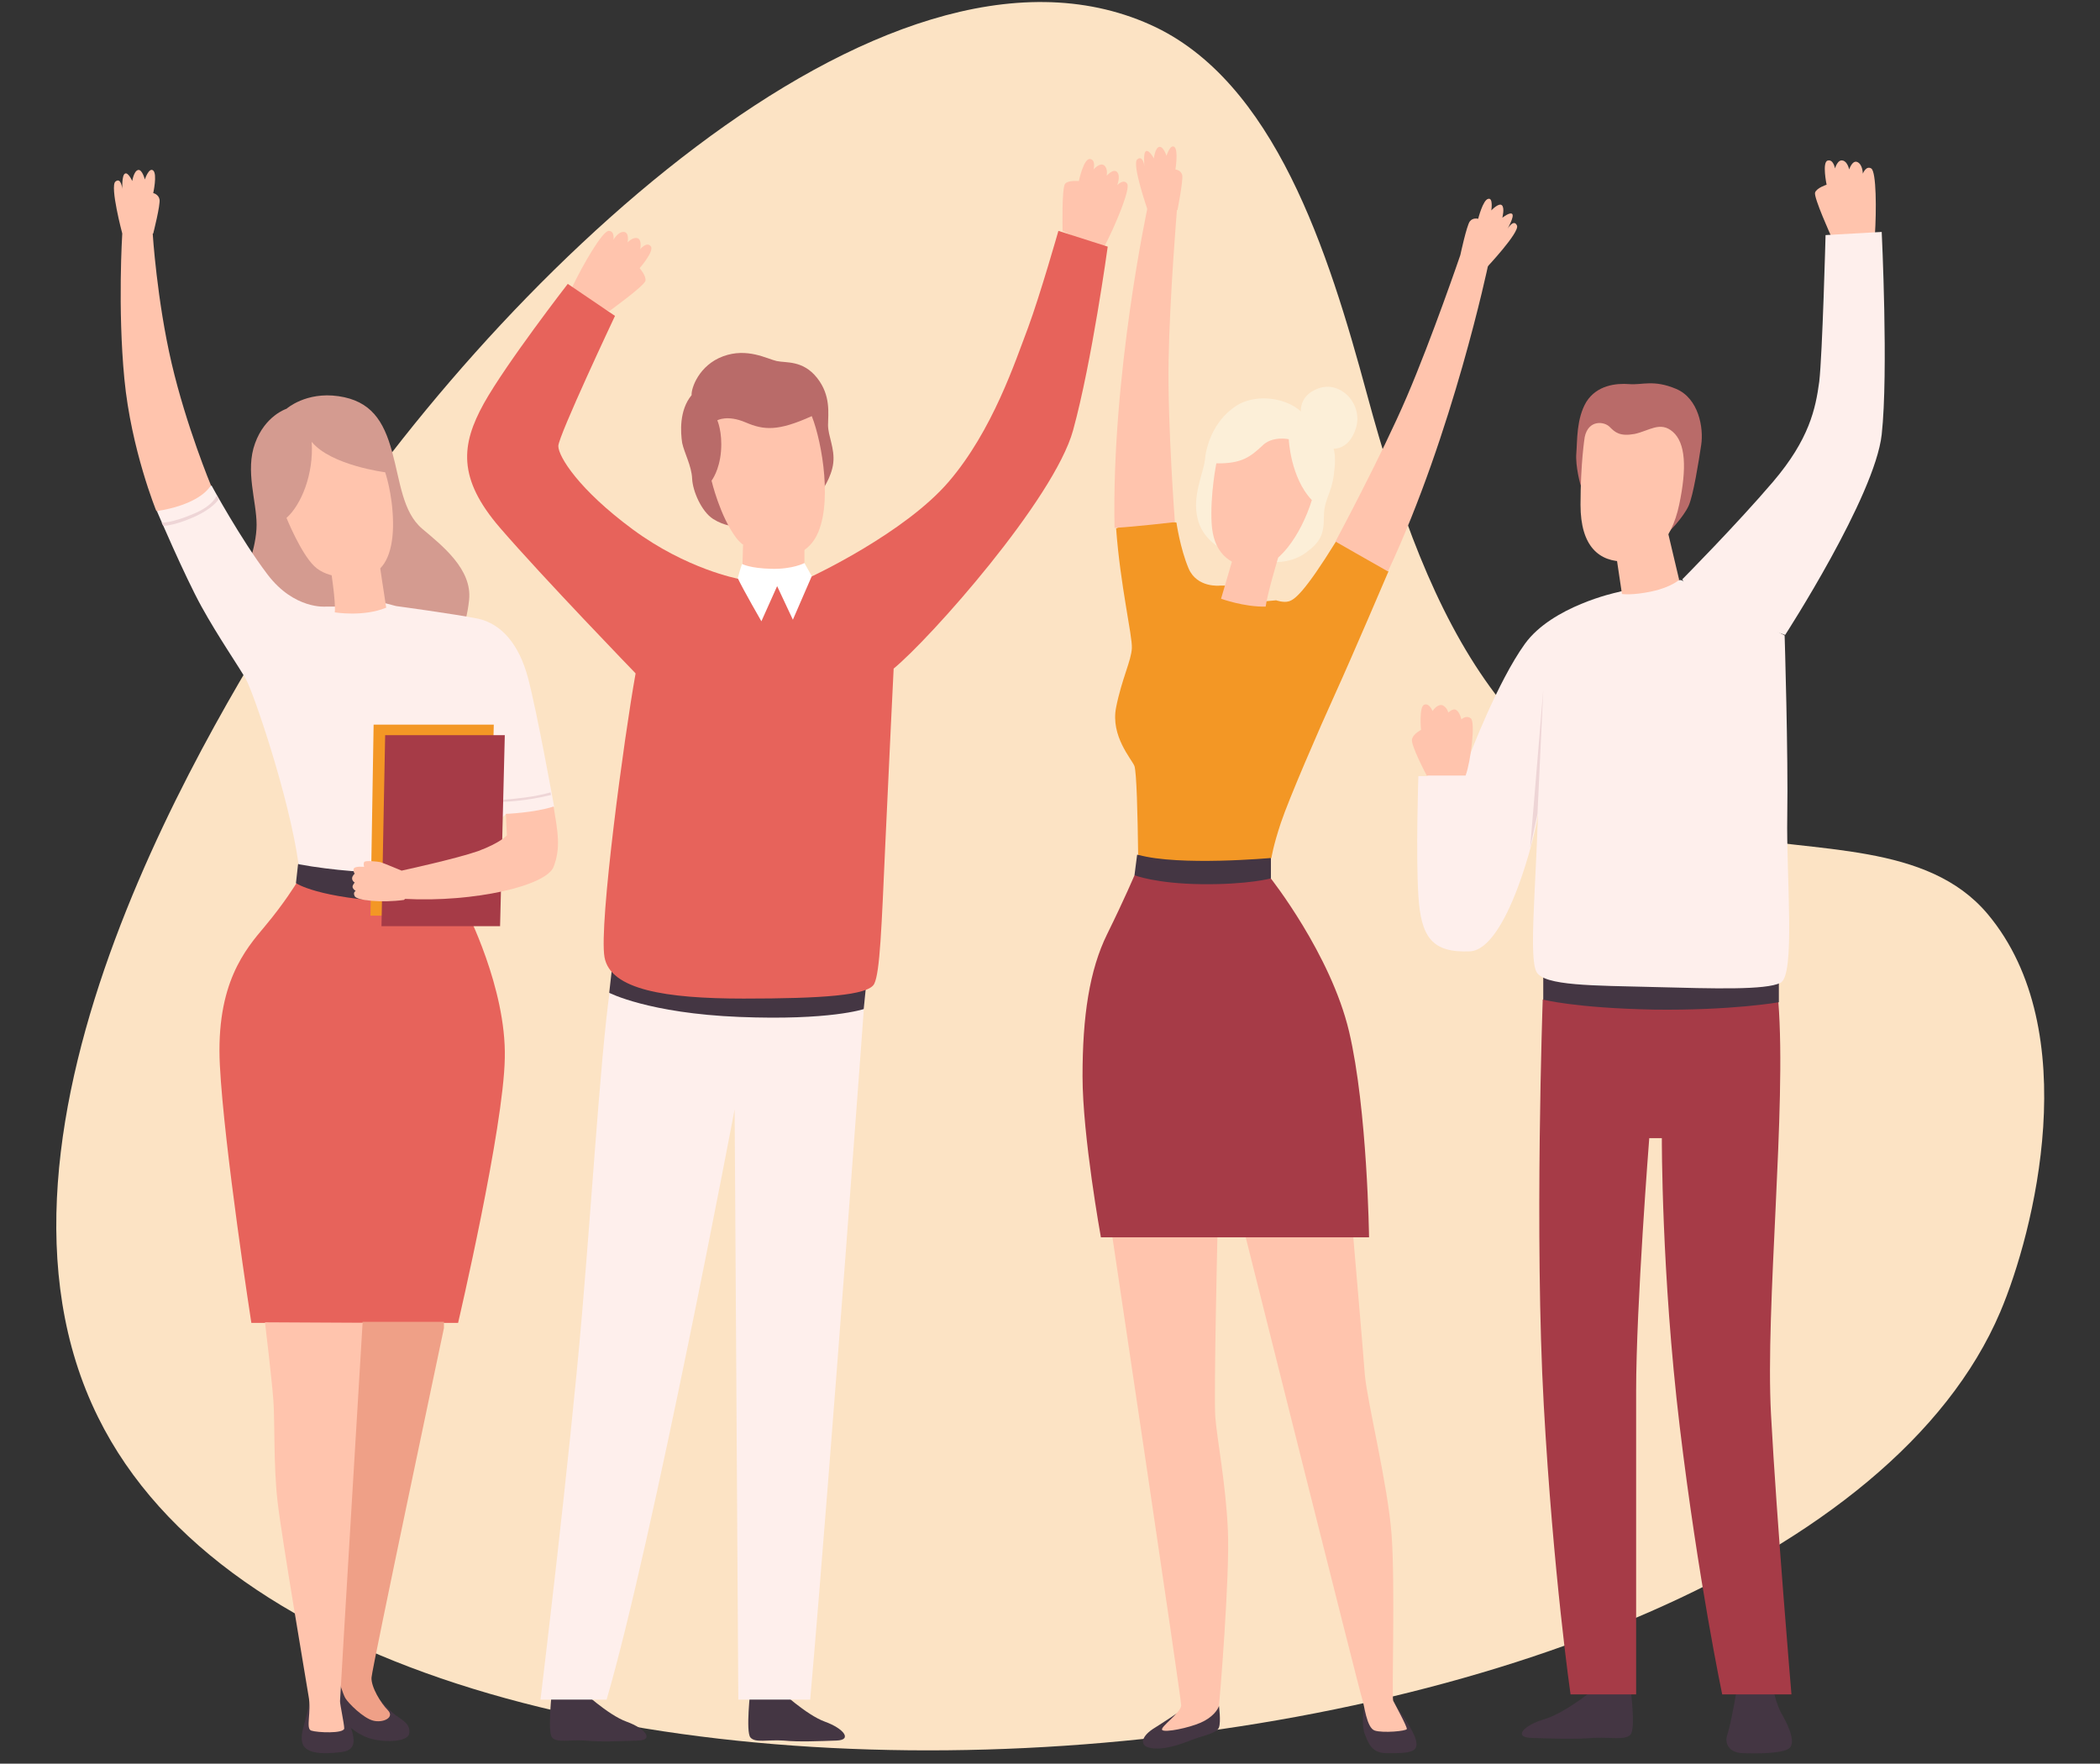
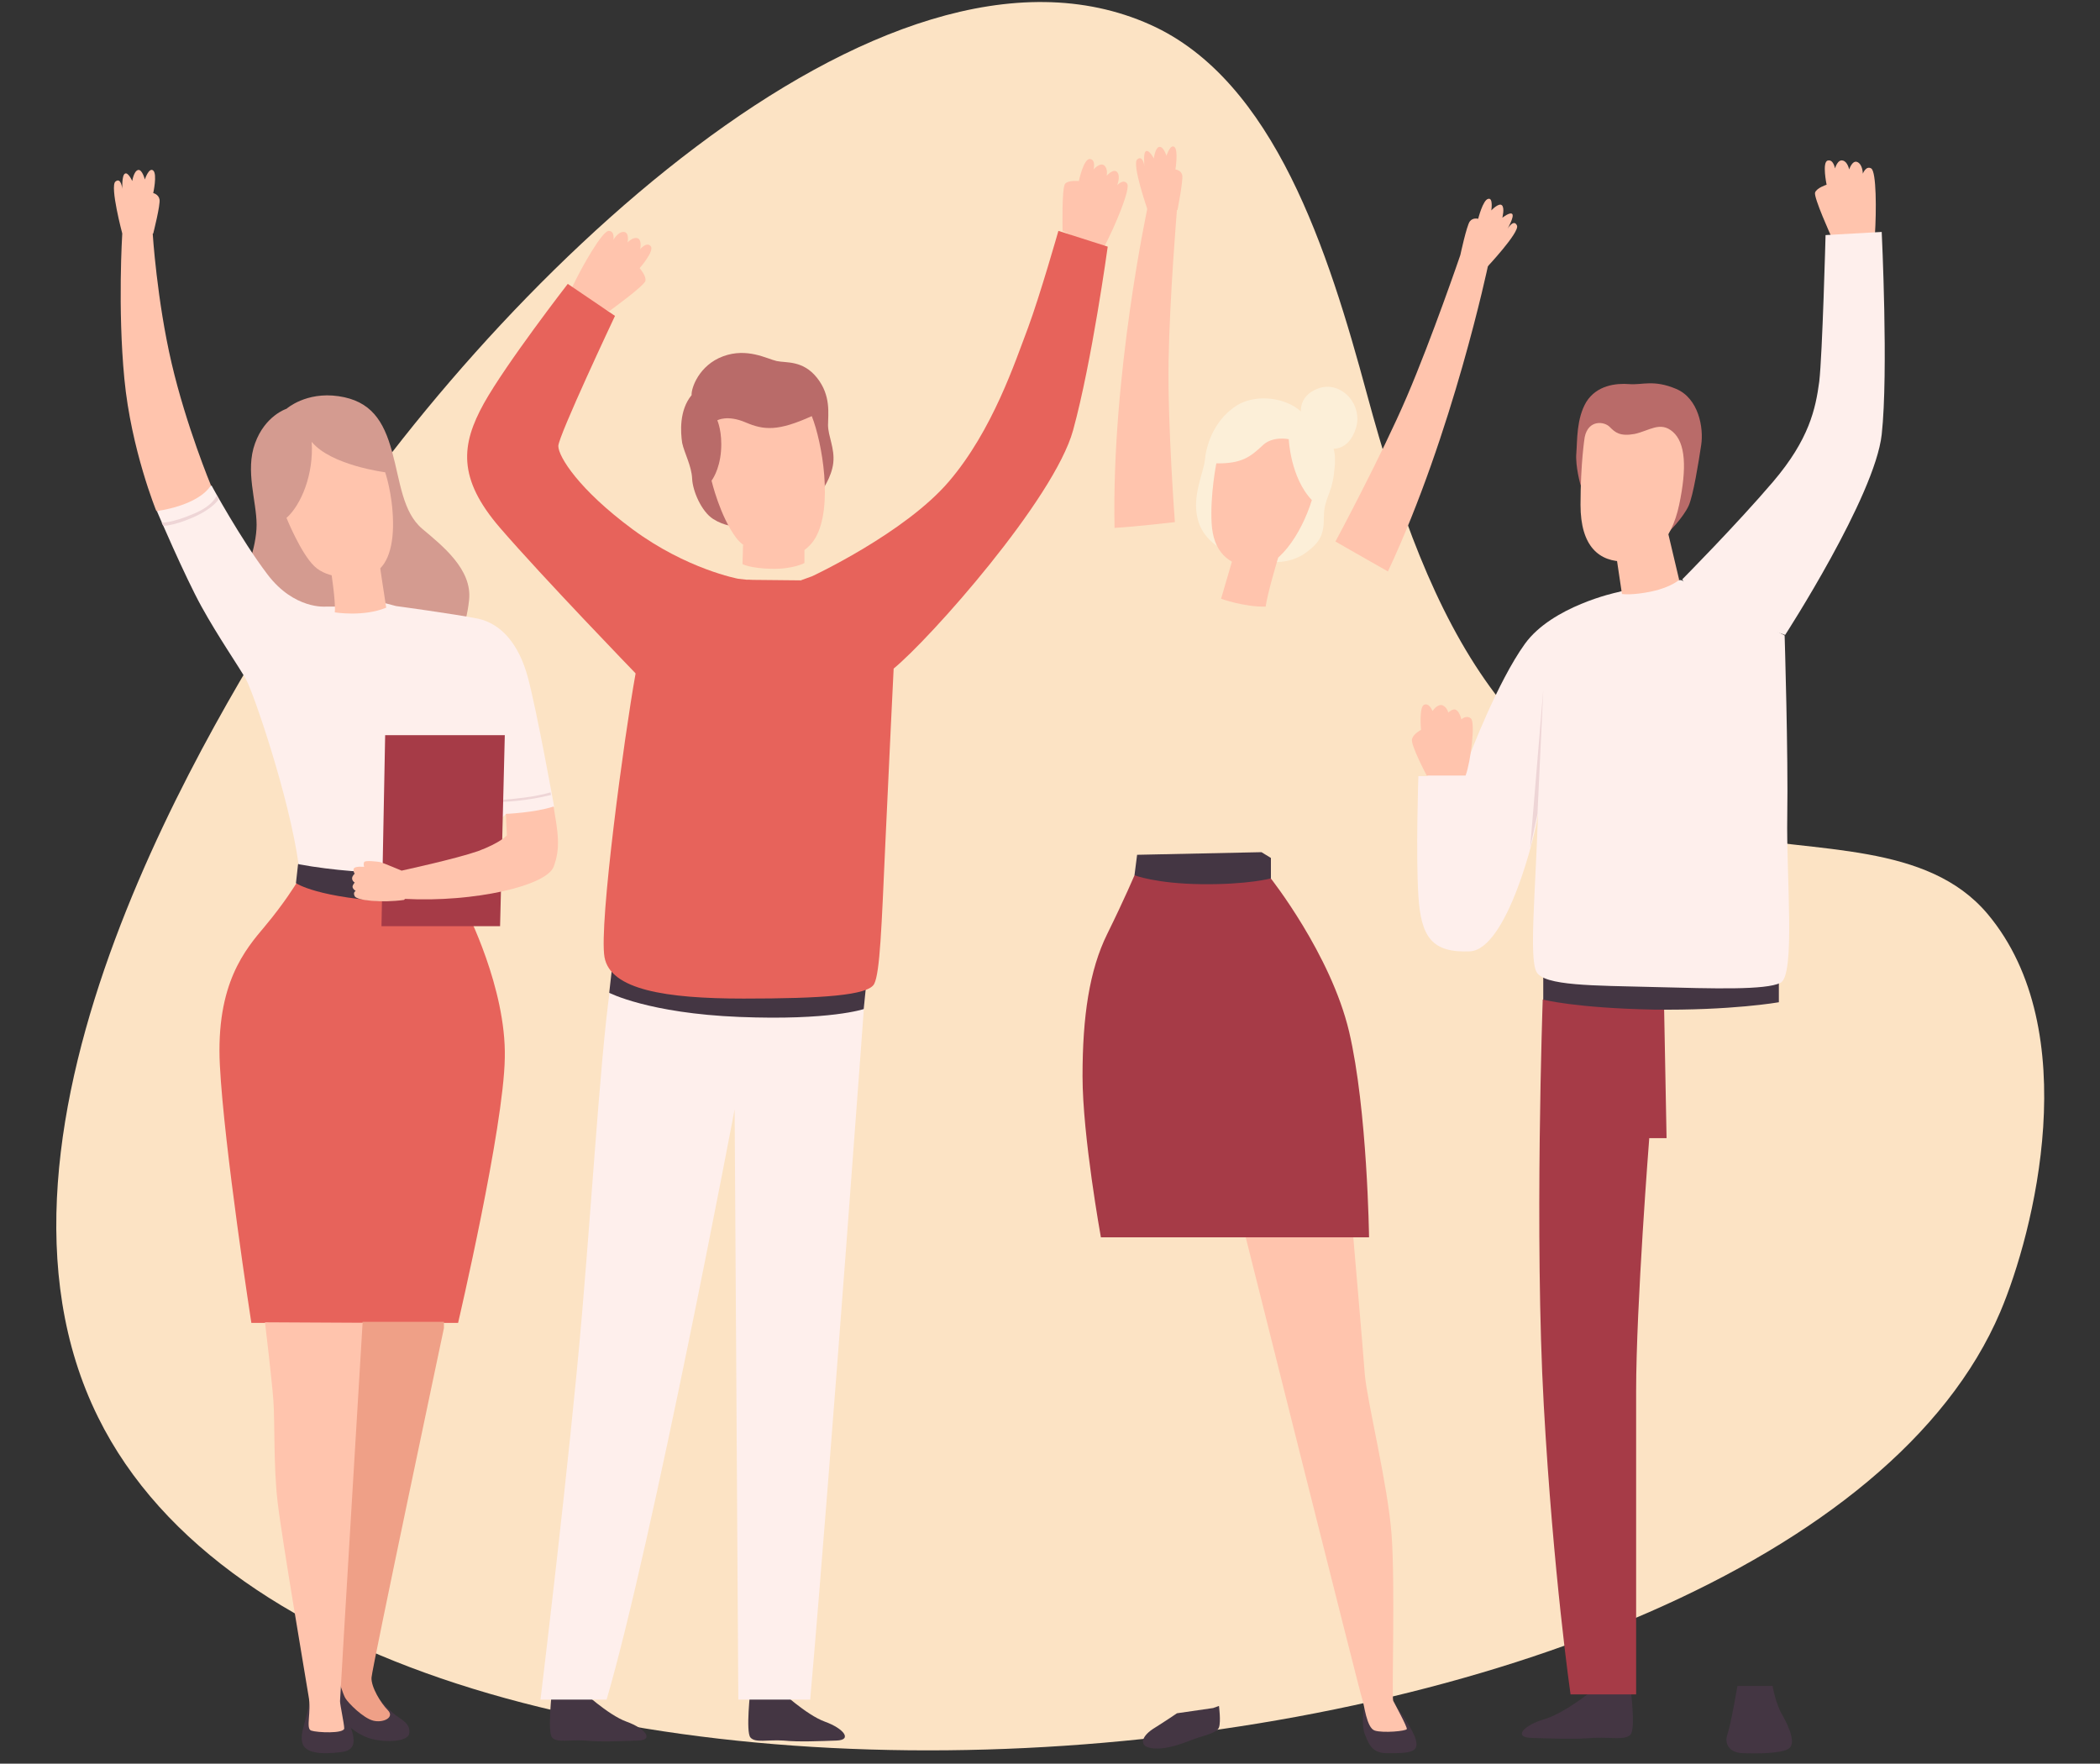
<svg xmlns="http://www.w3.org/2000/svg" id="Lager_1" x="0px" y="0px" viewBox="0 0 400.2 336.1" style="enable-background:new 0 0 400.2 336.1;" xml:space="preserve">
  <rect x="0" y="0" width="400.2" height="336.1" fill="#333333" stroke="none" />
  <style type="text/css"> .st0{fill:#FCE3C4;} .st1{fill:#443643;} .st2{fill:#FEEFEC;} .st3{fill:#E7635B;} .st4{fill:#FFC4AD;} .st5{fill:#FFFFFF;} .st6{fill:#B96B69;} .st7{fill:#D49B90;} .st8{fill:#F39725;} .st9{fill:#A63B47;} .st10{fill:#EFA087;} .st11{fill:#EED5D6;} .st12{fill:#FCEFD8;} </style>
  <path class="st0" d="M18.7,270.1c-27.3-55.1,23-134.6,38.6-159.2c35.9-56.7,111-129,161.9-106.2c23.7,10.6,34,43.4,41.3,70.4 c12.1,44.8,27.9,76,67.5,83.9c18.2,3.6,39.3,1.5,50.8,15.2c18.6,22.2,8.8,60.7,2.4,75.8C340.6,345.5,67.2,368.3,18.7,270.1z" />
  <g>
    <path class="st1" d="M105.2,322.1c0,0-0.9,7.9,0,9s3.3,0.4,6.3,0.6c3,0.3,7,0.1,10.1,0s1.4-2.3-2.2-3.6c-3.6-1.3-8.7-6.1-8.7-6.1 h-5.5V322.1z" />
    <path class="st1" d="M143,322.1c0,0-0.9,7.9,0,9s3.3,0.4,6.3,0.6c3,0.3,7,0.1,10.1,0s1.4-2.3-2.2-3.6s-8.7-6.1-8.7-6.1H143V322.1z" />
    <path class="st2" d="M165.1,185.8c0,0-6.8,93.7-10.7,138.1c-8,0-13.7,0-13.7,0L140,211.4c0,0-15.6,82.4-24.4,112.5 c-7.1,0-12.6,0-12.6,0s5.5-45.2,7.9-73.3s4-57.2,6.2-67C133.3,176.5,165.1,185.8,165.1,185.8z" />
    <path class="st1" d="M165.1,187.3l-0.5,5c0,0-6.4,2.2-23.7,1.5s-24.8-4.6-24.8-4.6l0.6-5.3L165.1,187.3z" />
    <path class="st3" d="M170.3,127.5c0,0-0.9,18.2-1.6,33.7c-0.7,15.5-1,24.1-2.1,26.3s-10,2.8-24.9,2.8s-25.4-1.7-26.5-7.9 s3.8-42.3,5.9-53.9c2.1-11.6,4.1-13.1,4.1-13.1l17.4-4.9l9.9,0.1l8.2,2L170.3,127.5L170.3,127.5z" />
    <g>
      <path class="st4" d="M116.1,59.3c0,0,6.8-4.9,6.9-5.8c0.2-0.9-1.1-2.4-1.1-2.4s2.9-3.3,2.1-4.2s-2,0.6-2,0.6s0.4-1.8-0.5-2.1 s-1.9,0.8-1.9,0.8s0.4-1.9-0.7-2s-2,1.5-2,1.5s0.3-1.7-0.9-1.7c-1.2,0-5,6.6-7,10.8C113.9,58.4,116.1,59.3,116.1,59.3z" />
    </g>
    <g>
      <path class="st4" d="M202.5,44c0,0-0.2-8.3,0.5-9c0.6-0.7,2.6-0.5,2.6-0.5s0.9-4.3,2.1-4.2c1.2,0.1,0.7,2,0.7,2s1.2-1.4,2-0.8 c0.8,0.6,0.5,2,0.5,2s1.3-1.5,2-0.7s0,2.5,0,2.5s1.2-1.3,1.9-0.3c0.7,0.9-2.2,7.9-4.4,12.1C204.6,45.3,202.5,44,202.5,44z" />
    </g>
    <path class="st3" d="M143.4,110.6l-2.7-0.3c0,0-9.8-1.8-20.1-9.4C110.3,93.3,106.4,87,106.4,85c0-1.9,10.8-24.8,10.8-24.8l-9-6.1 c0,0-11.7,15.1-16,22.8c-4.3,7.8-5.1,14.2,3.1,23.7s25.9,27.8,25.9,27.8L143.4,110.6z" />
    <path class="st3" d="M152.6,110.6l2.2-0.8c0,0,17.6-8.2,26-18s12.7-23,15.1-29.3c2.3-6.2,5.8-18.5,5.8-18.5l9.4,3 c0,0-3,21.9-6.6,35s-27.3,39.8-34.3,45.5C161.5,122.7,152.6,110.6,152.6,110.6z" />
-     <path class="st5" d="M152.4,106.8l0.9,0.5l1.4,2.5l-3.6,8.3l-3-6.4l-3,6.7c0,0-3.4-5.9-4.5-8.2c0.4-1.6,0.8-2.7,0.8-2.7 L152.4,106.8z" />
    <path class="st6" d="M156.5,93.7c0,0,2-2.7,2.3-5.5s-1-5.1-1-7.2s0.6-5.6-2.1-9c-2.7-3.4-5.9-2.8-7.7-3.2 c-1.8-0.4-5.6-2.6-10.2-0.9c-4.6,1.7-6.1,6.1-6,7.4c-2.4,2.9-2.1,7.1-1.8,9.1c0.4,1.9,1.8,4.4,1.9,6.8c0.1,2.4,1.8,6.3,4,7.7 c2.2,1.4,4.2,1.4,4.2,1.4L156.5,93.7z" />
    <path class="st4" d="M141.5,107.5c0,0,1.4,0.8,5.5,0.9s6.3-1.1,6.3-1.1v-3.4h-11.7L141.5,107.5z" />
    <path class="st4" d="M135.6,91.6c0,0,1.6,6.8,4.7,10.9c3.1,4,11.6,5.9,15.1,0c3.4-5.9,1.3-18.2-0.7-23.2c-6.4,2.9-9.1,2.7-12.6,1.2 s-5.4-0.4-5.4-0.4s1,2.2,0.7,5.9C137.1,89.7,135.6,91.6,135.6,91.6z" />
  </g>
  <g>
    <path class="st1" d="M70.9,324l1-0.6c0,0,1.9,2.2,3.4,3.4c1.5,1.1,2.9,1.7,2.7,3.5c-0.2,1.8-5.2,1.8-7.8,0.9s-4.4-2.9-4.4-2.9 l-2.6-6.7l2.6-2.3L70.9,324z" />
    <path class="st1" d="M63.5,324.9l1.3-1.8c0,0,0.8,2.6,1.6,4.8c0.7,2.2,2.4,5.6-1.4,6c-3.9,0.5-6.9,0.2-7.4-1.8s0.9-4.2,1.6-9 C60.3,323.9,63.5,324.9,63.5,324.9z" />
    <path class="st3" d="M88.8,173.4c0,0,7.7,14.9,7.4,28.2c-0.2,13.3-8.9,50.5-8.9,50.5H47.9c0,0-5.2-33.5-6-49.1s4.9-22.1,8.6-26.5 s6-8.2,6-8.2S86.2,171.3,88.8,173.4z" />
    <path class="st7" d="M54.6,77.9c0,0,3.7-3.3,9.9-2.4s8.6,4.7,10.2,10.5s2,11.6,5.8,14.8c3.8,3.2,9.5,7.7,8.9,13.5 c-0.6,5.7-2.3,7.3-2.3,7.3l-28.2,1.7L46.5,110c0,0,2.4-5.5,2.4-10s-2.2-10.3-0.3-15.5C50.5,79.2,54.6,77.9,54.6,77.9z" />
    <path class="st1" d="M58.6,163l-1.8,1.7l-0.4,3.6c0,0,4.1,2.9,19.3,3.6c3.7-4.5,1.3-9.4,1.3-9.4L58.6,163z" />
    <path class="st2" d="M63.8,115.6h-1.7c0,0-6,0.6-11.1-6.1s-10.7-17-10.7-17l-10.4,4.9c0,0,5.3,12.4,8.5,18.2s7.1,11.4,8.5,13.9 c1.4,2.5,8.2,22.3,10,35.2c13.7,2.5,26.9,1.5,26.9,1.5l12.7-11.1c0,0,0.9,0.8,4.4,0.7s4.7-2.1,4.7-2.1s-3.3-18.3-5-24.6 c-1.7-6.3-5-10.2-9.5-11.2c-4.5-0.9-15.6-2.4-15.6-2.4l-6.1-1.6L63.8,115.6z" />
-     <polygon class="st8" points="70.6,174.5 71.2,138.1 94.1,138.1 93.2,174.5 " />
    <polygon class="st9" points="72.7,176.5 73.4,140.1 96.2,140.1 95.3,176.5 " />
    <path class="st7" d="M57.8,100.1l-3.1-1.3c0,0-3.3-5.6-3.3-11.7C51.3,81,58,76.6,64.9,77.9s8.6,12.4,8.6,12.4l-5.1,5.4L57.8,100.1z " />
    <path class="st4" d="M63.8,116.7c0,0,5.5,0.9,9.8-0.9c-0.3-1.8-1.3-8.6-1.3-8.6l-9.2,1.7C63.1,109,64,114.6,63.8,116.7z" />
    <path class="st10" d="M84.6,253.1c0,0-13.7,64.8-13.8,66.6s1.8,4.9,3.1,6.2c1.4,1.4-0.9,2.5-2.8,2s-4.7-3.3-5.3-4.3 c-0.5-0.9-1.2-3.3-1.2-3.3l-1.4-47.7l5.9-20.7h15.5C84.6,251.9,84.6,253.1,84.6,253.1z" />
    <path class="st4" d="M54.6,98.7c0,0,2.7,6.7,5.3,9.2s7.4,2.4,10.5,1.6s4.6-4.7,4.5-10.1S73.4,90,73.4,90s-10.3-1.3-14-5.8 C59.8,90.4,57.4,96.2,54.6,98.7z" />
    <path class="st4" d="M40.2,92.5c0,0-4.7-11.3-7.5-23.3s-3.6-24.7-3.6-24.7h-5.8c0,0-0.9,14.2,0.4,27.7s6.1,25.2,6.1,25.2 S37.6,96.5,40.2,92.5z" />
    <path class="st4" d="M96.4,155.1c0,0,5.4-0.2,9.1-1.4c0.8,4.9,1.4,7.8,0,11.5c-1.4,3.6-15.1,6.8-28.4,6.1c0.1-1.5-0.5-5.4-0.5-5.4 s10.2-2.2,14.5-3.7c4.3-1.6,5.5-3,5.5-3L96.4,155.1z" />
    <path class="st4" d="M76.5,165.9c0,0-3.6-1.5-4-1.6s-3-0.4-3.1,0c-0.2,0.4,0,0.9,0,0.9s-1.9-0.2-2,0.4c-0.1,0.6,0.2,0.9,0.2,0.9 s-0.5,0.4-0.5,0.9s0.5,0.8,0.5,0.8s-0.5,0.5-0.4,0.9s0.6,0.7,0.6,0.7s-0.6,0.2-0.2,1s5.1,1.3,9.4,0.7 C79,169.6,78.7,166.5,76.5,165.9z" />
-     <path class="st4" d="M69.1,252.1c0,0-4.3,71.4-4.3,72.1s0.8,4.3,0.8,5.2c-0.1,1-5.1,0.8-6.3,0.4c-1.1-0.4,0.1-3.5-0.5-6.6 c-0.5-3.1-5.1-30.1-5.9-37s-0.5-15.2-0.8-19.3c-0.3-4.1-1.6-14.9-1.6-14.9L69.1,252.1L69.1,252.1z" />
+     <path class="st4" d="M69.1,252.1c0,0-4.3,71.4-4.3,72.1s0.8,4.3,0.8,5.2c-0.1,1-5.1,0.8-6.3,0.4c-1.1-0.4,0.1-3.5-0.5-6.6 c-0.5-3.1-5.1-30.1-5.9-37s-0.5-15.2-0.8-19.3c-0.3-4.1-1.6-14.9-1.6-14.9L69.1,252.1z" />
    <g>
      <path class="st4" d="M29.2,44.5c0,0,1.4-5.5,1.2-6.5c-0.2-1-1.2-1.2-1.2-1.2s0.8-3.6,0-4.3s-1.6,1.7-1.6,1.7s-0.5-2-1.3-1.8 s-1.1,2.1-1.1,2.1s-0.8-1.8-1.4-1.4c-0.6,0.3-0.5,2.9-0.5,2.9s-0.2-2.3-1.3-1.4c-1.1,0.9,1.3,9.9,1.3,9.9S26.3,45.7,29.2,44.5z" />
    </g>
    <path class="st11" d="M30.8,99.6c0,0,1.9,0.1,5.9-1.6c4-1.6,4.6-3.6,4.6-3.6l0.4,0.7c0,0-1,1.8-4.9,3.5s-5.7,1.6-5.7,1.6L30.8,99.6 z" />
    <path class="st11" d="M95.9,152.8c0,0,4.3-0.1,9.1-1.3c0-0.2-0.1-0.5-0.1-0.5s-1.8,0.6-5,1s-4,0.4-4,0.4V152.8z" />
  </g>
  <g>
    <path class="st1" d="M260.4,325.1l-0.5,0.5c0,0-0.5,3.1,0.2,4.9s1.4,3.6,4.1,3.6s5.4,0.1,5.7-1.3c0.3-1.4-1-3.7-4.2-8.2 C262.7,326.4,260.4,325.1,260.4,325.1z" />
    <path class="st1" d="M231.2,325.5l1.1-0.4c0,0,0.4,3,0,4.1s-2.8,1.5-4.7,2.2s-4.9,2-7.7,1.8c-2.9-0.2-2.6-2.1-0.2-3.7 c2.4-1.5,4.6-3,4.6-3L231.2,325.5z" />
    <path class="st9" d="M218.4,165.9l-2.2,0.9c0,0-1.8,4.3-5.2,11.2s-4.7,15.7-4.7,27.1c0,11.4,3.5,30.7,3.5,30.7h51.1 c0,0-0.3-24.3-3.8-39.2c-3.5-14.8-15-29.3-15-29.3L218.4,165.9z" />
    <path class="st1" d="M240.4,162.4l1.8,1.1v3.9c0,0-4.4,1.2-13.2,1.1c-8.7-0.1-12.8-1.7-12.8-1.7l0.5-3.9L240.4,162.4z" />
-     <path class="st8" d="M241,114.6l2.2-0.2c0,0,1.4,0.5,2.4,0.2c1.1-0.3,3-1.7,9-11.4c2.4-0.4,10,5.7,10,5.7s-7,16.4-10.1,23.2 c-3.1,6.8-8.9,20.2-10.4,24.7s-1.8,6.7-1.8,6.7s-17.6,1.6-25.4-0.6c-0.1-8-0.3-15.6-0.7-16.9c-0.5-1.3-4.6-5.7-3.5-11.2 s2.9-8.9,3-11.3s-2.2-11.9-3-22.8c5.6-2.7,11.5-1.1,11.5-1.1s0.7,4.9,2.3,8.7c1.6,3.8,6,3.3,6,3.3h4.7L241,114.6z" />
    <path class="st12" d="M248,79.3c0,0-1-3.8,3.3-5.3s8.5,3.1,7.1,7.6s-4.7,3.9-4.7,3.9S248,84.5,248,79.3z" />
    <path class="st12" d="M243.1,107.1c0,0,3.1,0.2,5.8-1.8s3.4-3.4,3.4-6.8s1.4-4.2,1.9-8.1s0.5-7.1-4.3-9.1 c-1.8-5.2-9.9-6.9-14.4-3.9s-5.7,8-5.9,10.4c-0.3,2.4-2.4,6.7-1.4,10.9c0.9,4.2,4.8,6,4.8,6L243.1,107.1z" />
    <path class="st4" d="M232.7,114.1c0,0,4.4,1.6,8.5,1.5c0.3-2.4,2.4-9.4,2.4-9.4l-8.7,0.4L232.7,114.1z" />
    <g>
      <path class="st4" d="M278.3,48.6c0,0,1.2-5.6,1.8-6.4c0.6-0.8,1.6-0.5,1.6-0.5s0.9-3.6,1.9-3.8c1-0.3,0.6,2.2,0.6,2.2s1.4-1.5,2-1 s0.1,2.4,0.1,2.4s1.5-1.2,1.9-0.7s-0.9,2.8-0.9,2.8s1.2-2,1.8-0.6c0.5,1.3-5.8,8-5.8,8S280.4,51,278.3,48.6z" />
    </g>
    <path class="st4" d="M231.8,88.3c0,0-1.2,6-0.9,11.4s3.1,8,7.8,8.5s9.3-6.4,11.3-12.9c-4.1-4.3-4.4-11.6-4.4-11.6s-3.2-0.7-5.1,1.3 C238.4,86.9,236.8,88.4,231.8,88.3z" />
    <path class="st4" d="M254.5,103.2c0,0,8.8-16.4,13.6-27.6s10.2-27,10.2-27l5.3,1.9c0,0-6.7,32-19.1,58.4 C261.3,107.1,254.5,103.2,254.5,103.2z" />
    <g>
      <path class="st4" d="M224.4,40c0,0,1.1-5.6,0.9-6.6c-0.2-1-1.3-1.1-1.3-1.1s0.6-3.7-0.2-4.3c-0.8-0.6-1.5,1.7-1.5,1.7 s-0.6-1.9-1.4-1.7c-0.8,0.2-1,2.2-1,2.2s-0.9-1.7-1.5-1.4c-0.6,0.3-0.3,2.9-0.3,2.9s-0.3-2.3-1.4-1.3c-1,1,2,9.6,2,9.6 S221.5,41.3,224.4,40z" />
    </g>
    <path class="st4" d="M223.9,99.5c0,0-1.4-18.5-1.2-30.7s1.6-28.9,1.6-28.9l-5.6-0.4c0,0-6.9,32-6.3,61.1 C216.2,100.4,223.9,99.5,223.9,99.5z" />
-     <path class="st4" d="M212,235.8c0,0,13.1,87.7,13.1,89.2c0,1.4-4.2,4.2-3.6,4.7c0.6,0.5,5-0.4,7.3-1.4s3.3-2.5,3.5-3.2 c0.1-0.7,2.1-24.6,1.7-33.5c-0.4-8.9-2.1-17.5-2.4-21.6c-0.3-4,0.4-34.2,0.4-34.2H212z" />
    <path class="st4" d="M237.4,235.8c0,0,21.8,87,22.2,88s0.8,5.5,2.4,6s6,0.1,6.1-0.3s-2.3-4.8-2.6-5.4c-0.3-0.6,0.4-22.1-0.3-31.6 c-0.7-9.5-4.6-25.1-5.1-30.5c-0.4-5.4-2.2-26.2-2.2-26.2H237.4z" />
  </g>
  <g>
    <path class="st1" d="M337.8,321.3c0,0,0.6,3.5,1.9,5.6c1.2,2.1,2.7,5.5,1.1,6.4s-6.2,0.9-8.6,0.8c-2.4,0-3.7-1.6-3-3.6 s1.9-9.2,1.9-9.2L337.8,321.3L337.8,321.3z" />
    <path class="st1" d="M310.7,321.5c0,0,1.1,8,0,9.1s-3.8,0.4-7.2,0.6c-3.5,0.3-8,0.1-11.6,0s-1.6-2.4,2.5-3.6 c4.2-1.3,9.9-6.1,9.9-6.1H310.7z" />
-     <path class="st9" d="M316.7,213.2v3.7c0,0-0.1,25.7,3.4,54.9s8.1,51.1,8.1,51.1h13.2c0,0-2.8-32.9-3.9-53.4s3-58.5,1.4-78.6 c-10.3-2-22.5,0-22.5,0L316.7,213.2z" />
    <path class="st9" d="M297.8,188.8l-3.8,1.7c0,0-1.6,45.2,0.2,77.3c1.8,32.2,5.1,55.1,5.1,55.1h12.5c0,0,0-41.5,0-57.8 s2.5-48.2,2.5-48.2h3.3l-0.5-26.5L297.8,188.8z" />
    <path class="st1" d="M294.1,185.3v5.2c0,0,6.1,1.6,21,1.9C330,192.6,339,191,339,191v-4.5L294.1,185.3z" />
    <g>
      <path class="st4" d="M349,45.1c0,0-3.4-7.5-3.1-8.4s2.2-1.5,2.2-1.5s-0.9-4.3,0.2-4.6c1.1-0.3,1.4,1.5,1.4,1.5s0.5-1.8,1.5-1.5 c0.9,0.2,1.2,1.7,1.2,1.7s0.6-1.9,1.6-1.4s1,2.2,1,2.2s0.6-1.6,1.6-1c1,0.6,1,8.1,0.7,12.7C351.4,45.4,349,45.1,349,45.1z" />
    </g>
    <path class="st2" d="M323,115.1l-2.4-4.7c0,0,10.4-10.5,17.3-18.6s8.1-13.9,8.8-19.1c0.6-5.2,1.2-27.9,1.2-27.9l10.7-0.6 c0,0,1.3,26.8,0,38.6S340.2,121,340.2,121L323,115.1z" />
    <path class="st2" d="M309.3,112.6l-1.2,0.3c0,0-12.3,2.6-17.5,9.8c-5.2,7.2-10.5,21.2-10.5,21.2l-8.2,4h-1.6c0,0-0.5,14.9,0,22.8 c0.5,7.9,2.6,10.9,9.8,10.6c7.1-0.3,12.6-22.5,13-26.1c-0.5,15.1-1.7,27.3-0.3,30c1.4,2.7,10.9,2.6,22.4,2.9 c11.5,0.3,21.3,0.6,24.1-0.8c2.9-1.4,1.1-20.2,1.3-31.7c0.2-11.6-0.5-34.5-0.5-34.5l-19.6-10.5 C320.6,110.4,311.6,110.6,309.3,112.6z" />
    <path class="st4" d="M271.9,147.8c0,0-3.2-6-2.8-7c0.3-1,1.7-1.7,1.7-1.7s-0.4-4.4,0.6-4.8s1.6,1.2,1.6,1.2s0.9-1.4,1.9-1.1 c0.9,0.4,1.1,1.4,1.1,1.4s0.9-0.9,1.5-0.5c0.7,0.4,1,1.8,1,1.8s0.9-0.9,1.8-0.2s0,8.2-1,10.9C276.4,147.8,271.9,147.8,271.9,147.8z " />
    <polygon class="st11" points="293,155.1 294.1,131.5 291.6,161.6 " />
    <path class="st6" d="M302.2,94l-1-1.6c0,0-1-3.5-0.8-6c0.2-2.4,0-6.6,1.9-9.8c2-3.2,5.7-3.6,8.2-3.4s4.6-0.9,8.9,0.9 s5.3,7.4,4.8,10.7s-1.5,9.6-2.4,11.6s-3.9,5.4-5,5.9C315.9,103.1,302.2,94,302.2,94z" />
    <path class="st4" d="M309.1,113.2c0,0,2,0.3,5.7-0.5s5.2-2.2,5.2-2.2l-2.2-9.3l-9.7,5.3L309.1,113.2z" />
    <path class="st4" d="M302,83.3c0,0-0.8,4.9-0.8,12.9s3.6,10.9,8.5,10.8s8.8-3.7,10.3-10.8c1.5-7.1,1.2-11.8-1.2-13.9 c-2.4-2.1-4.5-0.2-7.3,0.4c-2.8,0.5-3.7-0.3-4.7-1.3C305.8,80.3,302.7,79.9,302,83.3z" />
  </g>
</svg>